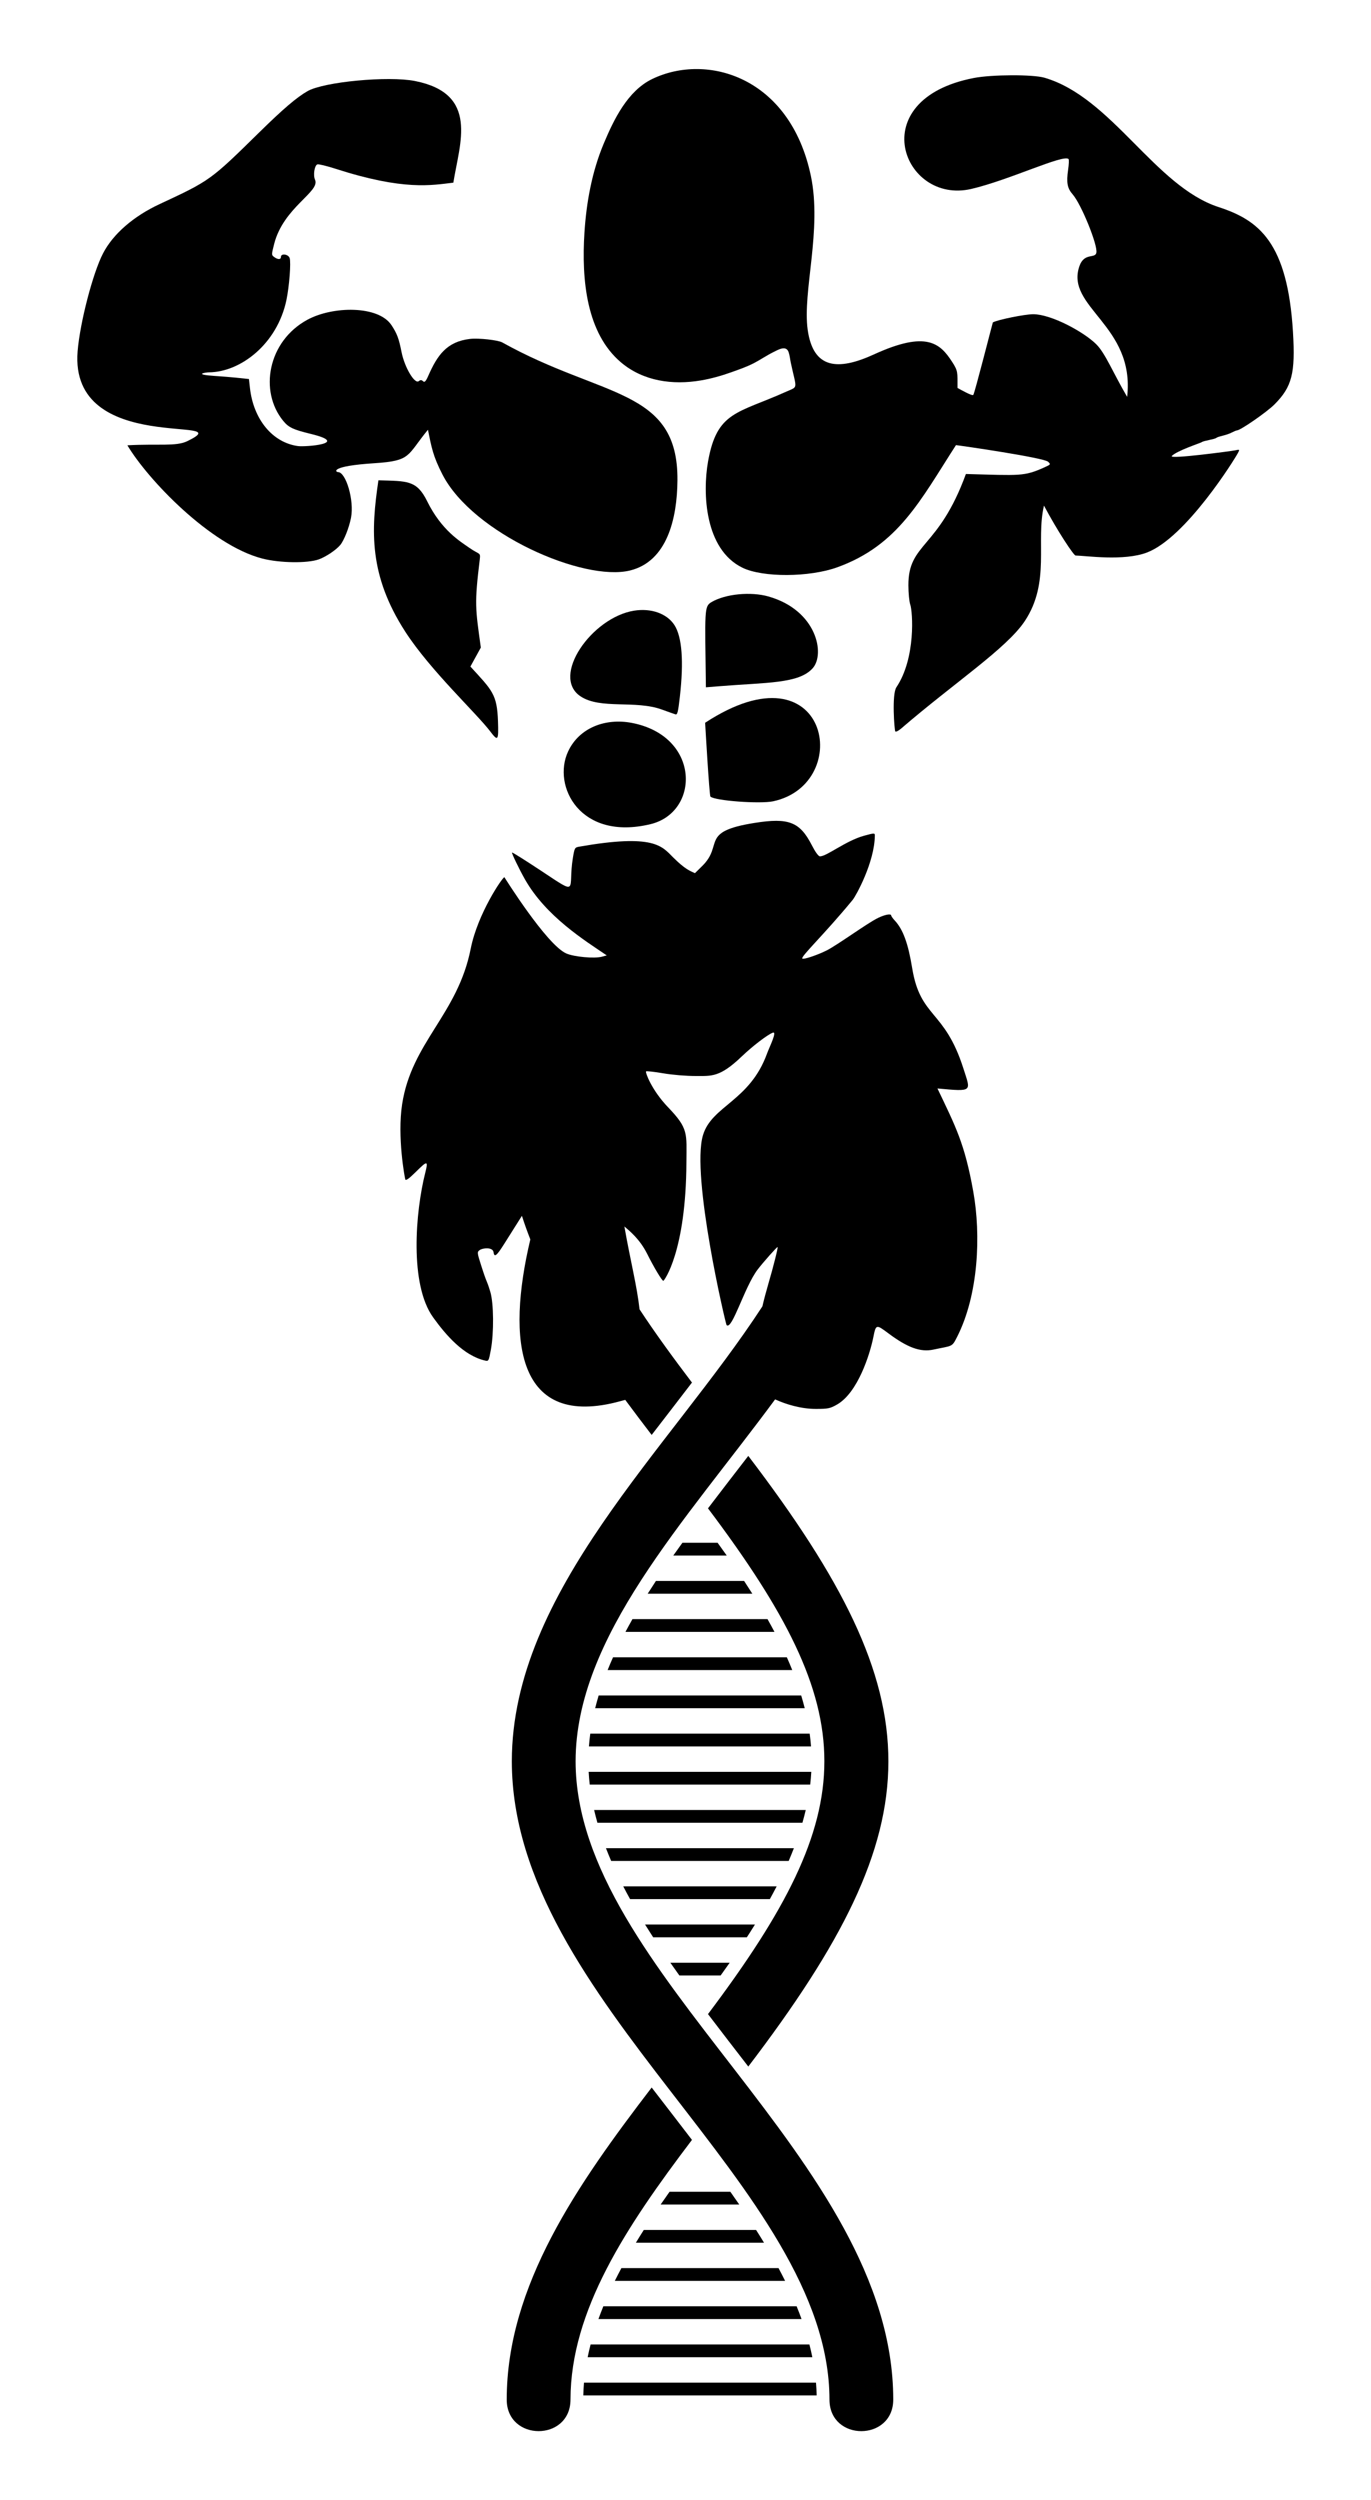
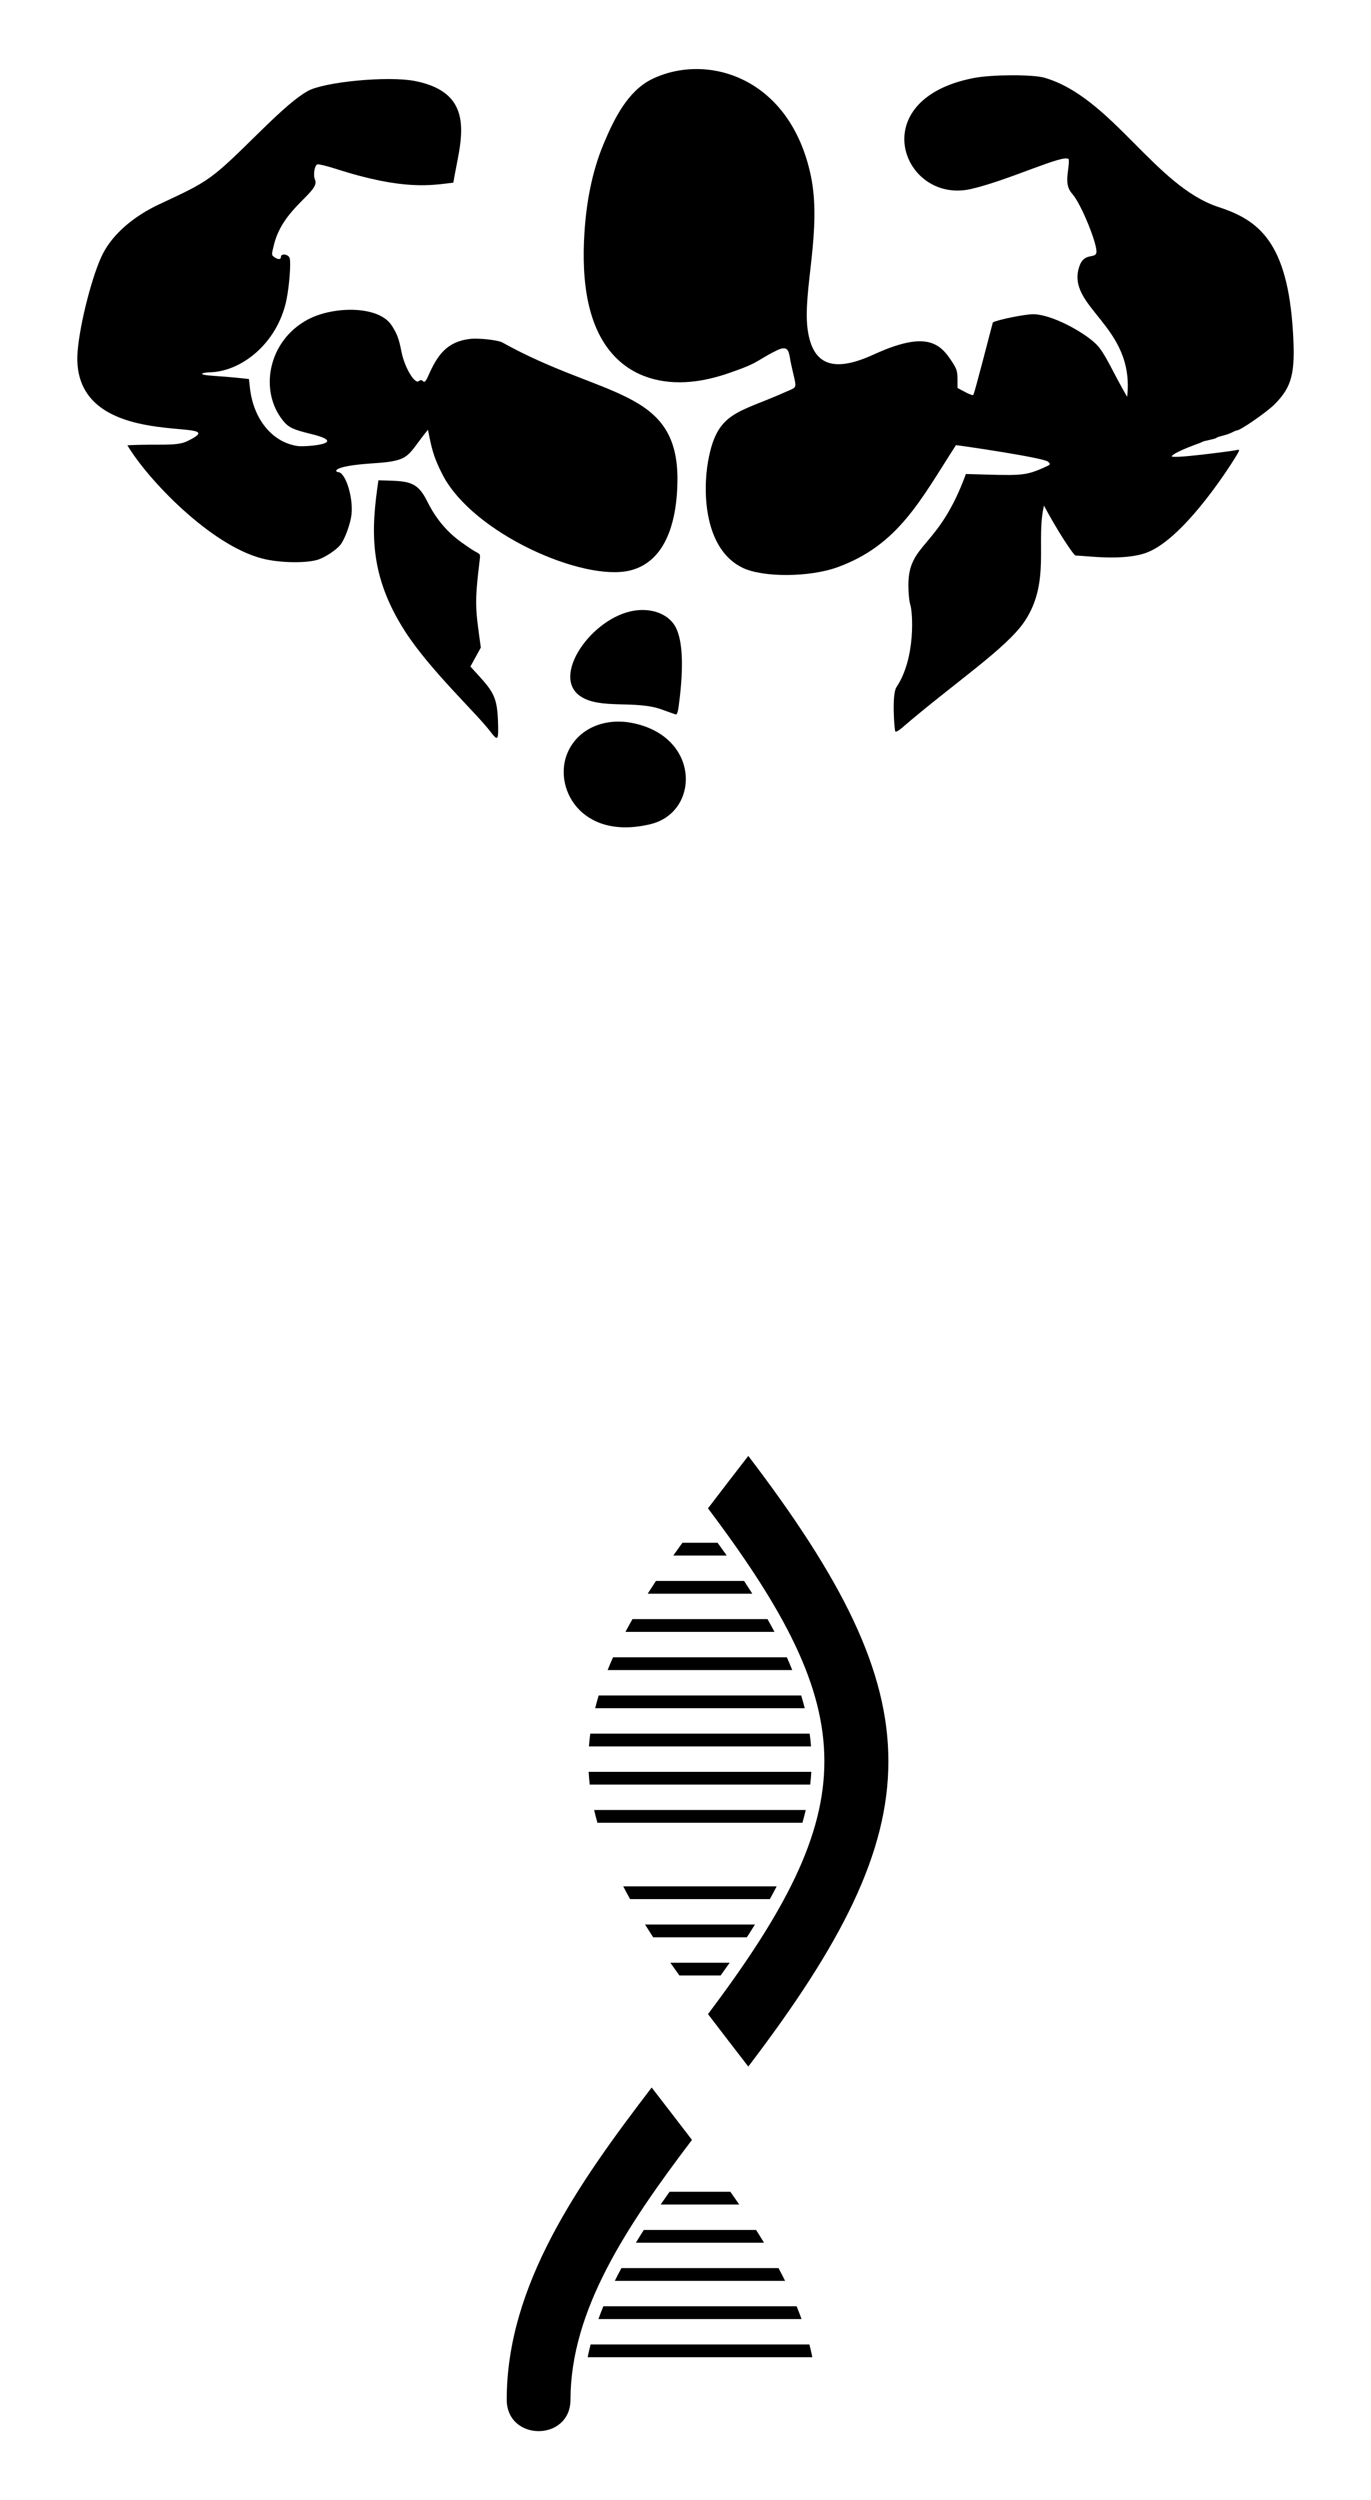
<svg xmlns="http://www.w3.org/2000/svg" version="1.1" id="Layer_1" x="0px" y="0px" viewBox="0 0 929.222 1693.558" enable-background="new 0 0 929.222 1693.558" xml:space="preserve">
  <g>
-     <path d="M487.016,464.867c32.942-2.683,54.27-1.668,63.768-12.184c8.642-9.567,2.857-39.335-29.954-48.65   c-12.014-3.411-29.172-1.727-38.555,3.784c-5.086,2.987-4.5,5.068-3.835,57.748L487.016,464.867L487.016,464.867z" />
    <path d="M429.738,413.652c-28.693,4.621-56.623,44.56-36.242,58.047c13.583,8.989,37.049,2.335,55.184,8.951   c4.162,1.518,8.272,2.974,9.135,3.236c1.311,0.397,1.8-1.569,2.975-11.949l0,0c2.714-23.976,1.468-40.512-3.652-48.485   C452.12,415.638,441.342,411.783,429.738,413.652z" />
-     <path d="M481.494,539.574c2.797,2.796,33.56,5.105,42.522,3.191v0c55.343-11.821,37.602-107.968-46.098-53.192   C477.969,490.449,480.747,538.828,481.494,539.574z" />
    <path d="M428.133,489.648c-17.72-3.38-35.585,3.242-43.097,19.383c-10.891,23.402,8.144,60.771,55.864,49.226h0   C474.484,550.132,474.919,498.571,428.133,489.648z" />
    <path d="M332.348,495.531c5.173,6.812,5.617,6.21,5.171-7.004v0c-0.62-18.366-3.963-20.935-18.697-37.028   c3.446-6.27,3.634-6.611,7.077-12.875c-3.702-26.662-4.421-29.445-0.733-59.592c0.63-5.15-0.103-3.04-7.133-7.998   c-5.973-4.213-18.724-11.644-28.535-31.546c-7.068-14.34-13.471-13.559-33.005-14.152c-5.116,34.193-6.485,64.385,18.207,102.585   C291.629,454.109,322.857,483.032,332.348,495.531z" />
    <path d="M814.388,299.561c1.483-1.146,8.6-1.871,10.089-2.993c1.49-1.124,6.517-1.574,10.409-3.605   c1.488-0.777,3.052-1.415,3.474-1.418c2.362-0.019,20.297-12.433,25.464-17.625c11.864-11.923,14.188-21.017,12.513-48.966   c-3.636-60.665-22.938-75.76-50.346-84.669c-43.263-14.063-72.351-74.284-118.035-87.625c-7.904-2.308-35.59-2.209-47.92,0.172   c-75.688,14.613-48.012,85.895-1.78,75.166c25.719-5.969,62.657-23.751,65.989-20.251c0.358,0.377,0.22,3.636-0.308,7.242   c-1.274,8.708-0.564,12.528,3.107,16.709c5.781,6.584,17.041,34.26,16.049,39.446c-0.814,4.256-8.155-0.237-11.442,8.988   c-9.975,27.999,37.824,40.11,32.296,88.707c-9.649-16.502-14.794-29.535-20.918-35.625c-8.496-8.449-30.556-20.367-42.757-20.367   c-5.704,0-24.093,3.73-27.355,5.549c-0.108,0.06-12.348,48.136-13.25,49.128c-0.805,0.885-8.893-3.766-10.692-4.739   c-0.033-10.728,0.455-11.348-3.727-17.781c-7.998-12.301-17.162-21.293-52.805-4.977c-24.73,11.32-41.312,9.838-45.022-16.679   c-3.608-25.791,9.872-67.574,2.133-104.324c-14.109-66.997-70.38-83.387-107.457-65.529c-16.745,8.066-26.048,27.446-32.89,43.738   c-7.996,19.038-11.771,39.822-13.089,60.351c-2.079,32.379,1.512,68.207,24.767,87.882c15.114,12.788,35.079,15.492,54.102,12.236   c7.024-1.202,13.915-3.128,20.62-5.527c5.148-1.842,10.355-3.612,15.228-6.119c4.515-2.322,8.656-5.219,13.228-7.485   c3.157-1.565,8.716-4.974,10.41-0.091c0.79,2.278,0.996,4.802,1.495,7.153c3.962,18.632,5.328,15.892-3.22,19.732   c-32.943,14.799-46.846,13.114-52.874,47.356c-3.714,21.1-2.376,59.295,23.313,71.824c13.802,6.731,45.422,6.572,64.442-0.324   c41.184-14.933,56.145-45.257,80.3-82.708c3.914,0.431,59.513,8.505,62.445,11.27c1.864,1.758,1.799,1.858-2.522,3.804   c-13.855,6.24-16.329,5.492-53.196,4.482c-18.655,51.148-39.072,46.435-38.979,75.387c0.017,5.271,0.584,11.127,1.261,13.013   c1.659,4.623,3.918,36.218-9.38,56.049c-3.231,4.818-1.343,29.352-0.738,29.957c0.419,0.419,2.187-0.465,3.929-1.965   c36.021-31.023,71.556-54.305,83.843-72.842c17.516-26.426,7.312-54.052,12.979-78.186c9.055,17.054,20.142,33.802,21.418,33.82   c6.678,0.096,32.677,3.981,48.438-2.062c26.347-10.102,59.311-63.038,61.645-67.469c1.251-2.374,1.211-2.406-2.12-1.695   c-1.923,0.41-45.068,6.248-42.739,3.793C797.582,305.321,813.783,300.029,814.388,299.561z" />
    <path d="M229.12,319.787c-1.689,0-6.119-4.035,24.852-6.037c24.994-1.616,21.625-5.063,36.082-22.659   c2.386,11.777,3.341,17.716,9.84,30.346c20.59,40.012,95.506,72.721,127.095,64.997h0c25.157-6.151,31.96-35.101,32.169-61.098   c0.503-62.477-50.839-55.503-118.668-93.353c-2.97-1.657-16.1-3.102-21.953-2.415c-15.81,1.853-22.175,11.154-28.246,24.971   c-3.684,8.385-3.008,0.762-6.47,3.635c-2.72,2.257-9.627-9.372-11.64-19.599c-1.824-9.263-3.094-12.66-6.853-18.324   c-8.918-13.441-39.752-12.989-56.95-3.684c-26.931,14.571-32.833,48.49-16.433,68.503c3.692,4.505,6.672,5.912,18.752,8.852   c27.244,6.63-3.842,8.875-8.641,8.241c-17.242-2.276-30.269-17.983-32.657-39.376l-0.676-6.053   c-5.035-0.54-11.393-1.292-23.094-2.069c-15.215-1.01-6.253-2.444-4.105-2.455c21.439-0.108,46.285-19.109,52.583-48.846   c1.954-9.226,3.216-25.676,2.194-28.598c-0.928-2.653-5.888-3.29-5.888-0.757c0,1.898-2.051,1.945-4.568,0.104   c-1.892-1.383-1.893-1.547-0.042-8.827c6.34-24.948,31.421-35.417,27.717-43.547c-1.395-3.062-0.391-9.65,1.586-10.408   c0.758-0.291,6.294,1.052,12.303,2.985c46.537,14.966,65.087,11.13,79.851,9.414c4.326-27,17.541-60.26-26.018-68.862   c-18.129-3.58-61.804,0.551-72.853,6.892c-7.369,4.229-16.543,12.061-32.604,27.833c-33.168,32.573-33.359,32.71-67.593,48.651   c-17.808,8.292-31.589,20.296-38.383,33.432c-6.919,13.378-15.617,46.872-17.198,66.223c-5.852,71.612,112.269,42.612,74.245,60.97   c-7.591,3.665-19.536,1.608-40.519,2.761c13.713,23.046,56.155,67.627,91.465,76.719c11.88,3.059,30.631,3.318,38.336,0.528   c4.765-1.725,11.544-6.259,14.412-9.639c2.578-3.038,6.045-11.759,7.348-18.481C240.214,338.819,234.413,319.787,229.12,319.787z" />
-     <path d="M635.373,737.284c24.476,2.293,22.581,2.164,17.616-13.453c-12.81-40.291-29.19-33.954-34.748-68.097   c-2.706-16.622-6.174-26.131-11.704-32.095c-1.372-1.479-2.494-3.035-2.494-3.456c0-1.479-4.091-0.745-8.972,1.61   c-7.247,3.496-27.443,18.335-34.913,22.064c-6.261,3.126-15.571,6.227-16.351,5.446c-1.29-1.29,14.809-16.255,34.18-39.84   c1.996-2.43,14.868-25.369,14.951-43.691c0.007-1.547-0.6-1.52-7.307,0.328c-12.559,3.461-25.212,13.979-29.903,13.966   c-0.999-0.002-3.105-2.891-5.479-7.514c-8.144-15.865-15.644-18.794-38.78-15.144c-37.52,5.918-20.759,14.651-35.479,29.15   l-4.98,4.905c-3.268-1.538-6.599-2.522-14.941-10.861c-7.461-7.459-12.841-15.961-63.488-7.095   c-3.007,0.526-3.181,0.833-4.288,7.534c-3.635,22.012,4.997,26.349-21.761,8.652c-10.502-6.945-19.27-12.452-19.485-12.237   c-0.408,0.408,4.838,11.302,8.787,18.247c14.33,25.199,40.77,41.522,55.425,51.456l-3.232,0.867   c-5.184,1.391-18.947,0.143-24.24-2.198c-13.346-5.903-41.919-51.628-41.919-51.628c-1.323,0.014-18.156,24.768-22.832,48.418   c-8.824,44.623-40.059,63.256-46.493,105.425c-3.357,22.002,1.754,49.745,2.167,50.88c0.367,1.009,2.65-0.661,7.548-5.522   c7.436-7.379,8.056-7.27,5.955,1.048c-6.665,26.39-10.735,75.533,5.324,97.858c8.683,12.072,20.644,25.892,35.13,29.275   c2.493,0.582,2.604,0.382,4.023-7.276c2.122-11.45,1.947-31.562-0.34-39.149c-2.861-9.49-1.923-4.417-6.25-18.052   c-2.783-8.768-2.804-9.005-0.917-10.386c1.909-1.397,8.806-2.132,9.315,1.451c0.538,3.786,2.044,2.626,7.207-5.549   c4.651-7.365,8.632-13.68,12.032-19.07c1.716,5.366,3.626,10.692,5.705,15.983c-16.304,68.612-9.229,128.819,60.951,109.59   c1.306-0.358,2.421-0.636,3.383-0.899c5.88,7.96,11.873,15.872,17.904,23.746c9.046-11.767,18.303-23.665,27.316-35.474   c-12.625-16.645-24.694-33.129-35.514-49.579c-1.814-16.083-6.029-32.076-10.298-56.151c3.364,2.886,10.38,8.419,15.452,18.563   c4.582,9.165,10.035,18.26,10.949,18.26c0.604,0,15.375-20.025,15.646-80.204c0.089-19.847,1.541-22.807-12.425-37.355   c-11.197-11.663-15.539-23.701-14.935-24.305c0.333-0.333,5.511,0.239,11.508,1.271c6.404,1.101,15.692,1.868,22.505,1.857   c10.508-0.017,16.071,0.878,30.77-13.186c7.367-7.049,17.421-14.747,21.108-16.162c3.267-1.254-2.32,9.802-3.929,14.234   c-11.688,32.175-37.467,35.289-43.383,55.21c-8.185,27.56,15.392,128.014,15.996,128.618c3.744,3.744,12.033-25.674,20.998-37.544   c3.525-4.667,13.254-15.637,13.58-15.311c0.393,0.393-2.809,13.137-6.254,24.895c-1.581,5.396-2.919,10.452-4.03,15.261   c-63.13,96.936-169.704,192.917-169.846,308.15c0.201,163.566,215.12,288.478,215.297,432.343   c0.034,28.659,43.269,28.465,43.234-0.052c-0.202-163.547-215.119-288.517-215.297-432.291   c0.104-84.358,74.038-162.196,135.225-245.131c7.394,3.38,17.506,6.465,27.619,6.455c8.337-0.008,9.692-0.29,14.393-2.986v0   c14.004-8.032,22.216-33.927,24.522-45.429c1.801-8.982,1.89-9.006,10.269-2.75c13.004,9.708,21.749,12.868,30.445,10.998   c13.125-2.822,12.468-1.455,16.126-8.666c14.553-28.689,16.18-69.023,10.927-98.411   C653.843,774.583,647.761,763.227,635.373,737.284z" />
    <path d="M441.681,1414.014c-50.362,65.751-98.151,134.109-98.246,211.297c-0.035,28.562,43.199,28.656,43.234,0.052   c0.074-60.336,37.75-117.1,82.328-175.875C459.976,1437.67,450.716,1425.767,441.681,1414.014z" />
    <path d="M507.166,986.18c-9.125,11.84-18.332,23.69-27.314,35.524c105.165,139.602,105.183,202.951,0,342.579   c8.967,11.813,18.095,23.562,27.315,35.524C633.605,1233.962,633.961,1152.494,507.166,986.18z" />
    <path d="M462.517,1045.019c-2.09,2.886-4.152,5.768-6.184,8.647h36.227c-2.052-2.904-4.119-5.787-6.194-8.647H462.517z" />
    <path d="M438.987,1079.526h70.918c-1.827-2.9-3.689-5.782-5.576-8.647h-59.76C442.668,1073.763,440.806,1076.645,438.987,1079.526z   " />
    <path d="M423.917,1105.385h101.001c-1.526-2.895-3.102-5.778-4.721-8.647H428.66   C427.027,1099.62,425.443,1102.503,423.917,1105.385z" />
    <path d="M411.825,1131.244h125.139c-1.158-2.892-2.382-5.774-3.661-8.647H415.498   C414.21,1125.478,412.982,1128.36,411.825,1131.244z" />
    <path d="M403.374,1157.103h142.05c-0.723-2.889-1.524-5.771-2.396-8.647H405.76   C404.889,1151.335,404.092,1154.217,403.374,1157.103z" />
    <path d="M399.159,1182.962h150.532c-0.218-2.886-0.524-5.769-0.918-8.647H400.065   C399.678,1177.193,399.373,1180.075,399.159,1182.962z" />
    <path d="M399.701,1208.821h149.427c0.338-2.878,0.586-5.761,0.745-8.647H398.975   C399.129,1203.061,399.37,1205.944,399.701,1208.821z" />
    <path d="M543.859,1234.68c0.822-2.876,1.573-5.758,2.244-8.647h-143.42c0.664,2.885,1.407,5.768,2.227,8.647H543.859z" />
-     <path d="M534.544,1260.539c1.237-2.873,2.416-5.755,3.529-8.647h-127.38c1.112,2.884,2.295,5.766,3.54,8.647H534.544z" />
    <path d="M521.785,1286.399c1.584-2.869,3.122-5.752,4.611-8.647h-103.98c1.49,2.882,3.039,5.764,4.639,8.647H521.785z" />
    <path d="M506.192,1312.258c1.861-2.866,3.694-5.748,5.49-8.647h-74.487c1.791,2.88,3.627,5.763,5.504,8.647H506.192z" />
    <path d="M488.426,1338.117c2.059-2.86,4.107-5.743,6.138-8.647h-40.236c2.012,2.879,4.057,5.761,6.13,8.647H488.426z" />
    <path d="M453.813,1484.625c-2.041,2.873-4.058,5.756-6.049,8.647h53.281c-1.98-2.879-3.995-5.761-6.04-8.647H453.813z" />
    <path d="M436.345,1510.484c-1.828,2.874-3.617,5.756-5.366,8.647h86.844c-1.745-2.881-3.536-5.763-5.37-8.647H436.345z" />
    <path d="M421.156,1536.343c-1.536,2.875-3.019,5.757-4.448,8.647h115.417c-1.43-2.882-2.918-5.765-4.462-8.647H421.156z" />
    <path d="M408.928,1562.202c-1.172,2.876-2.283,5.758-3.323,8.647h137.652c-1.04-2.884-2.148-5.766-3.326-8.647H408.928z" />
    <path d="M398.298,1596.708h152.28c-0.582-2.886-1.243-5.768-1.983-8.647h-148.31   C399.544,1590.938,398.881,1593.82,398.298,1596.708z" />
-     <path d="M395.815,1613.921c-0.243,2.877-0.402,5.759-0.466,8.647H553.51c-0.063-2.887-0.221-5.769-0.463-8.647H395.815z" />
  </g>
</svg>